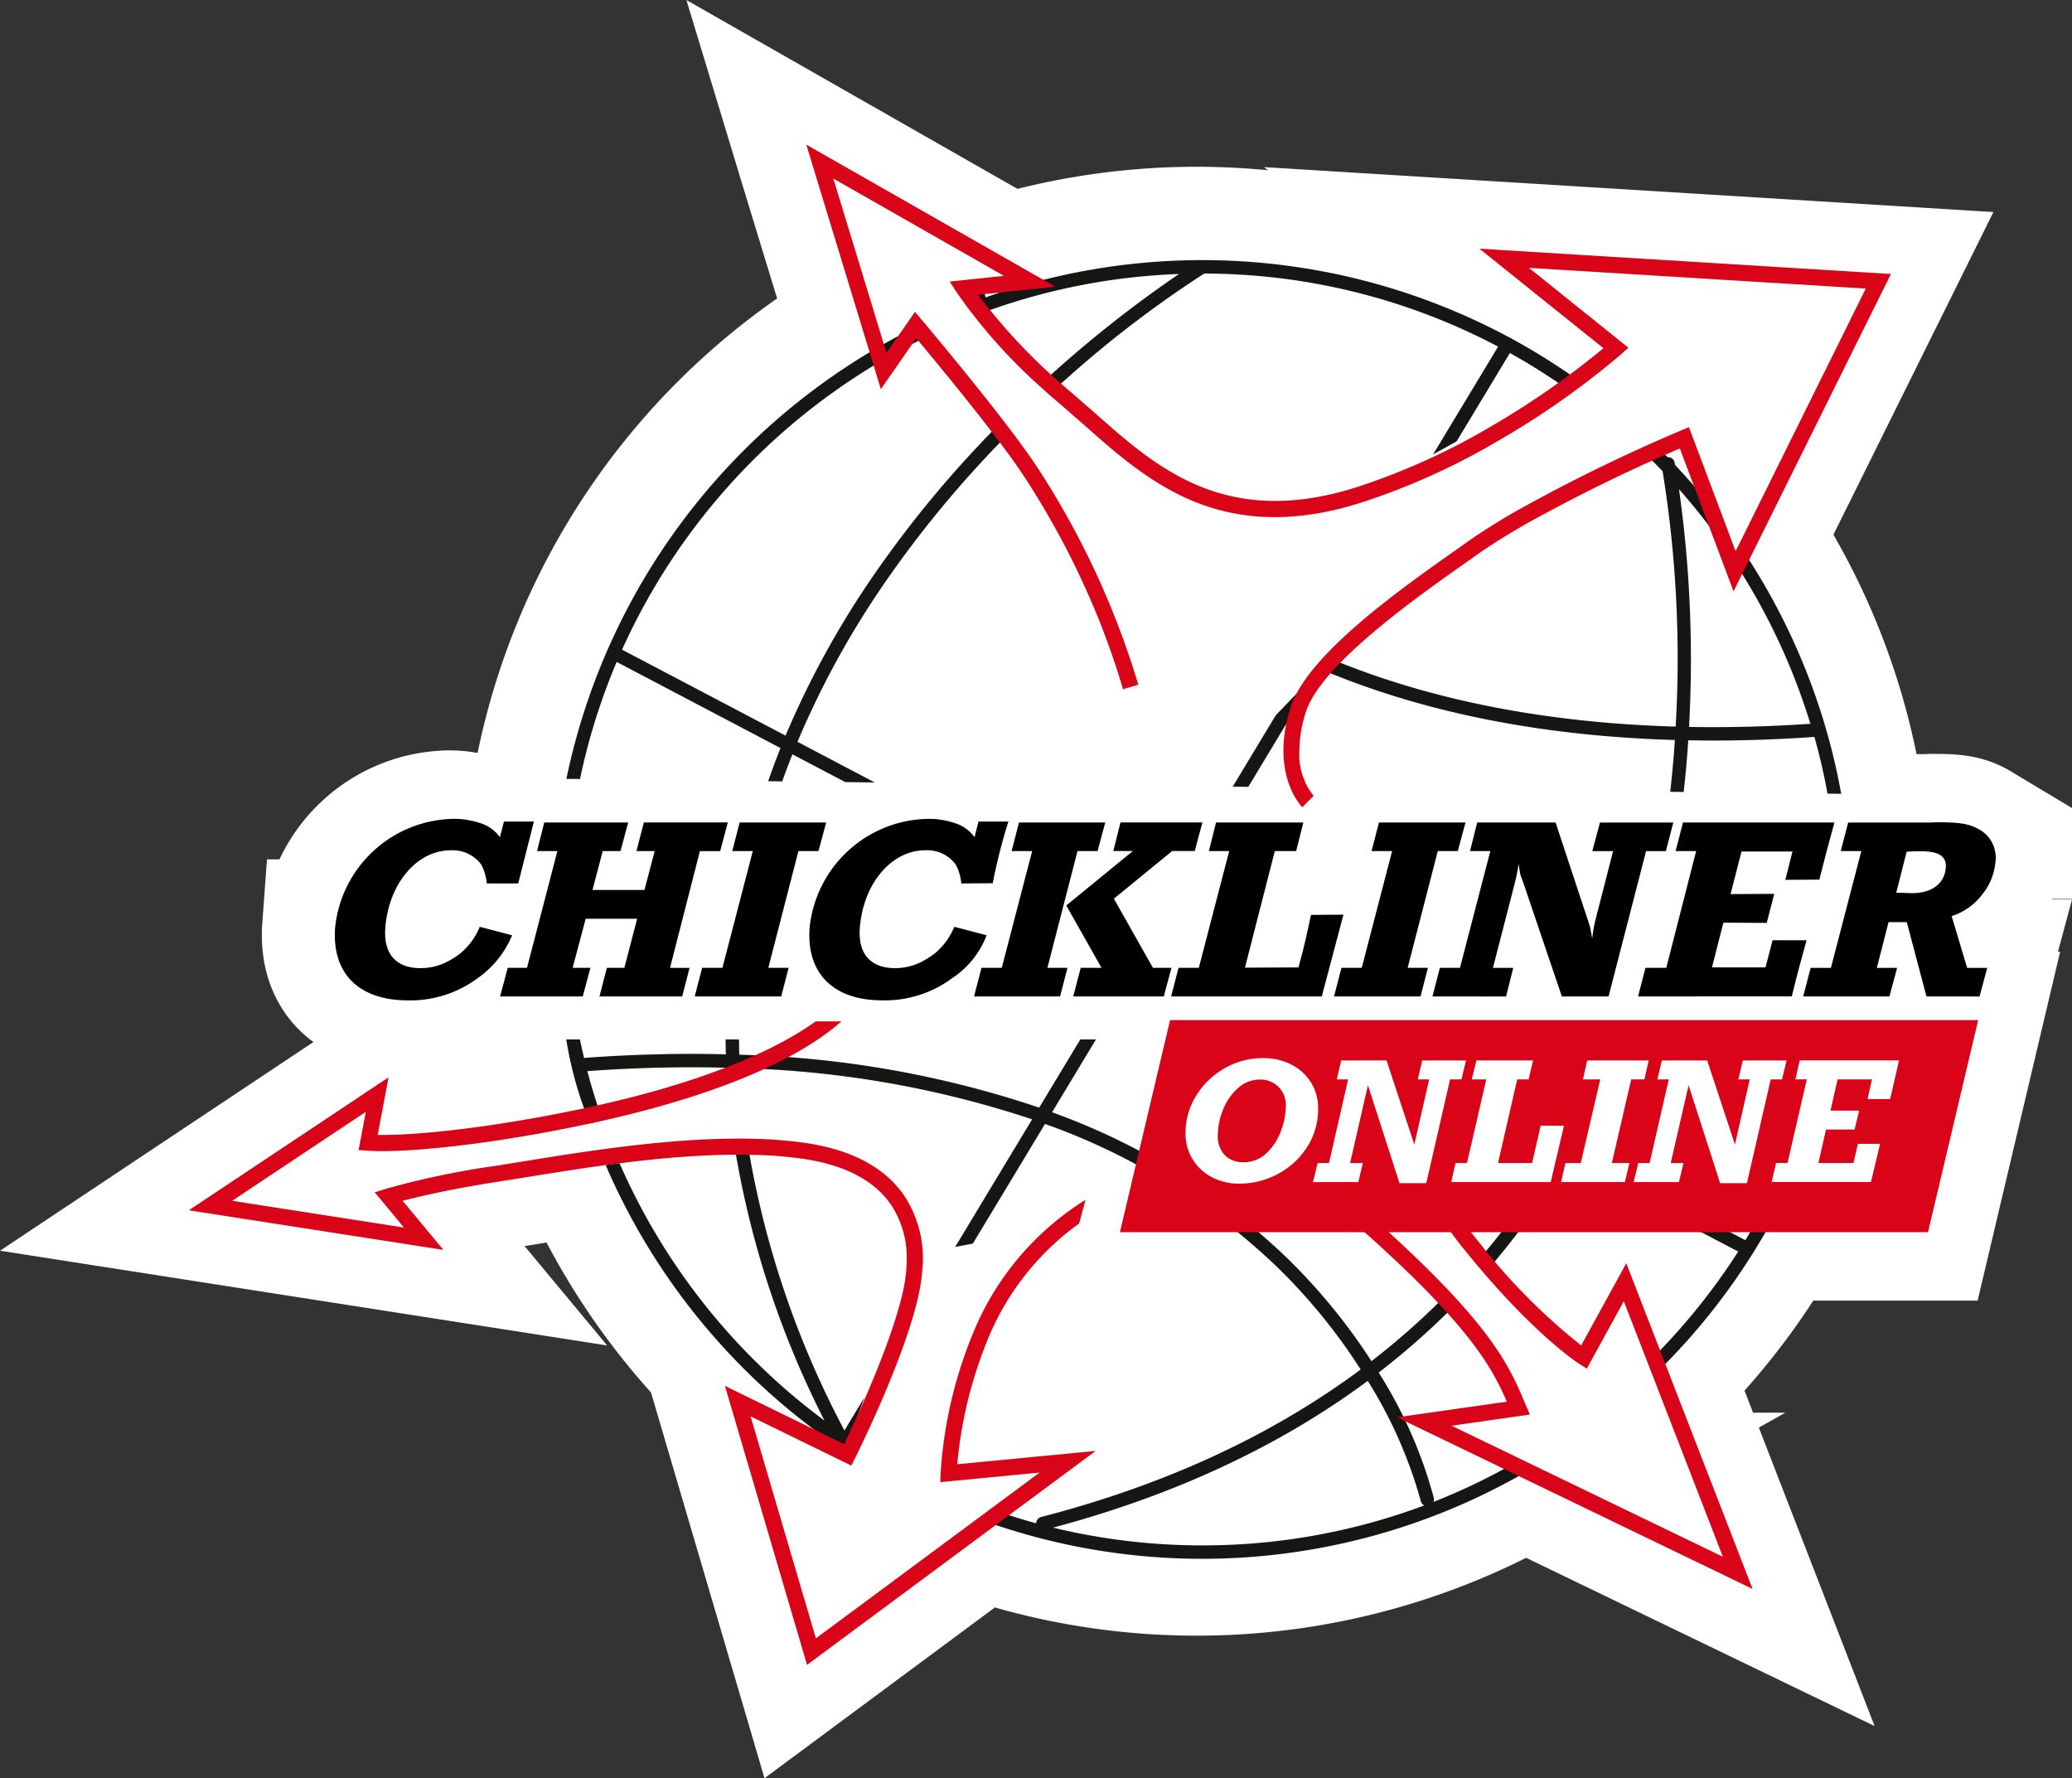
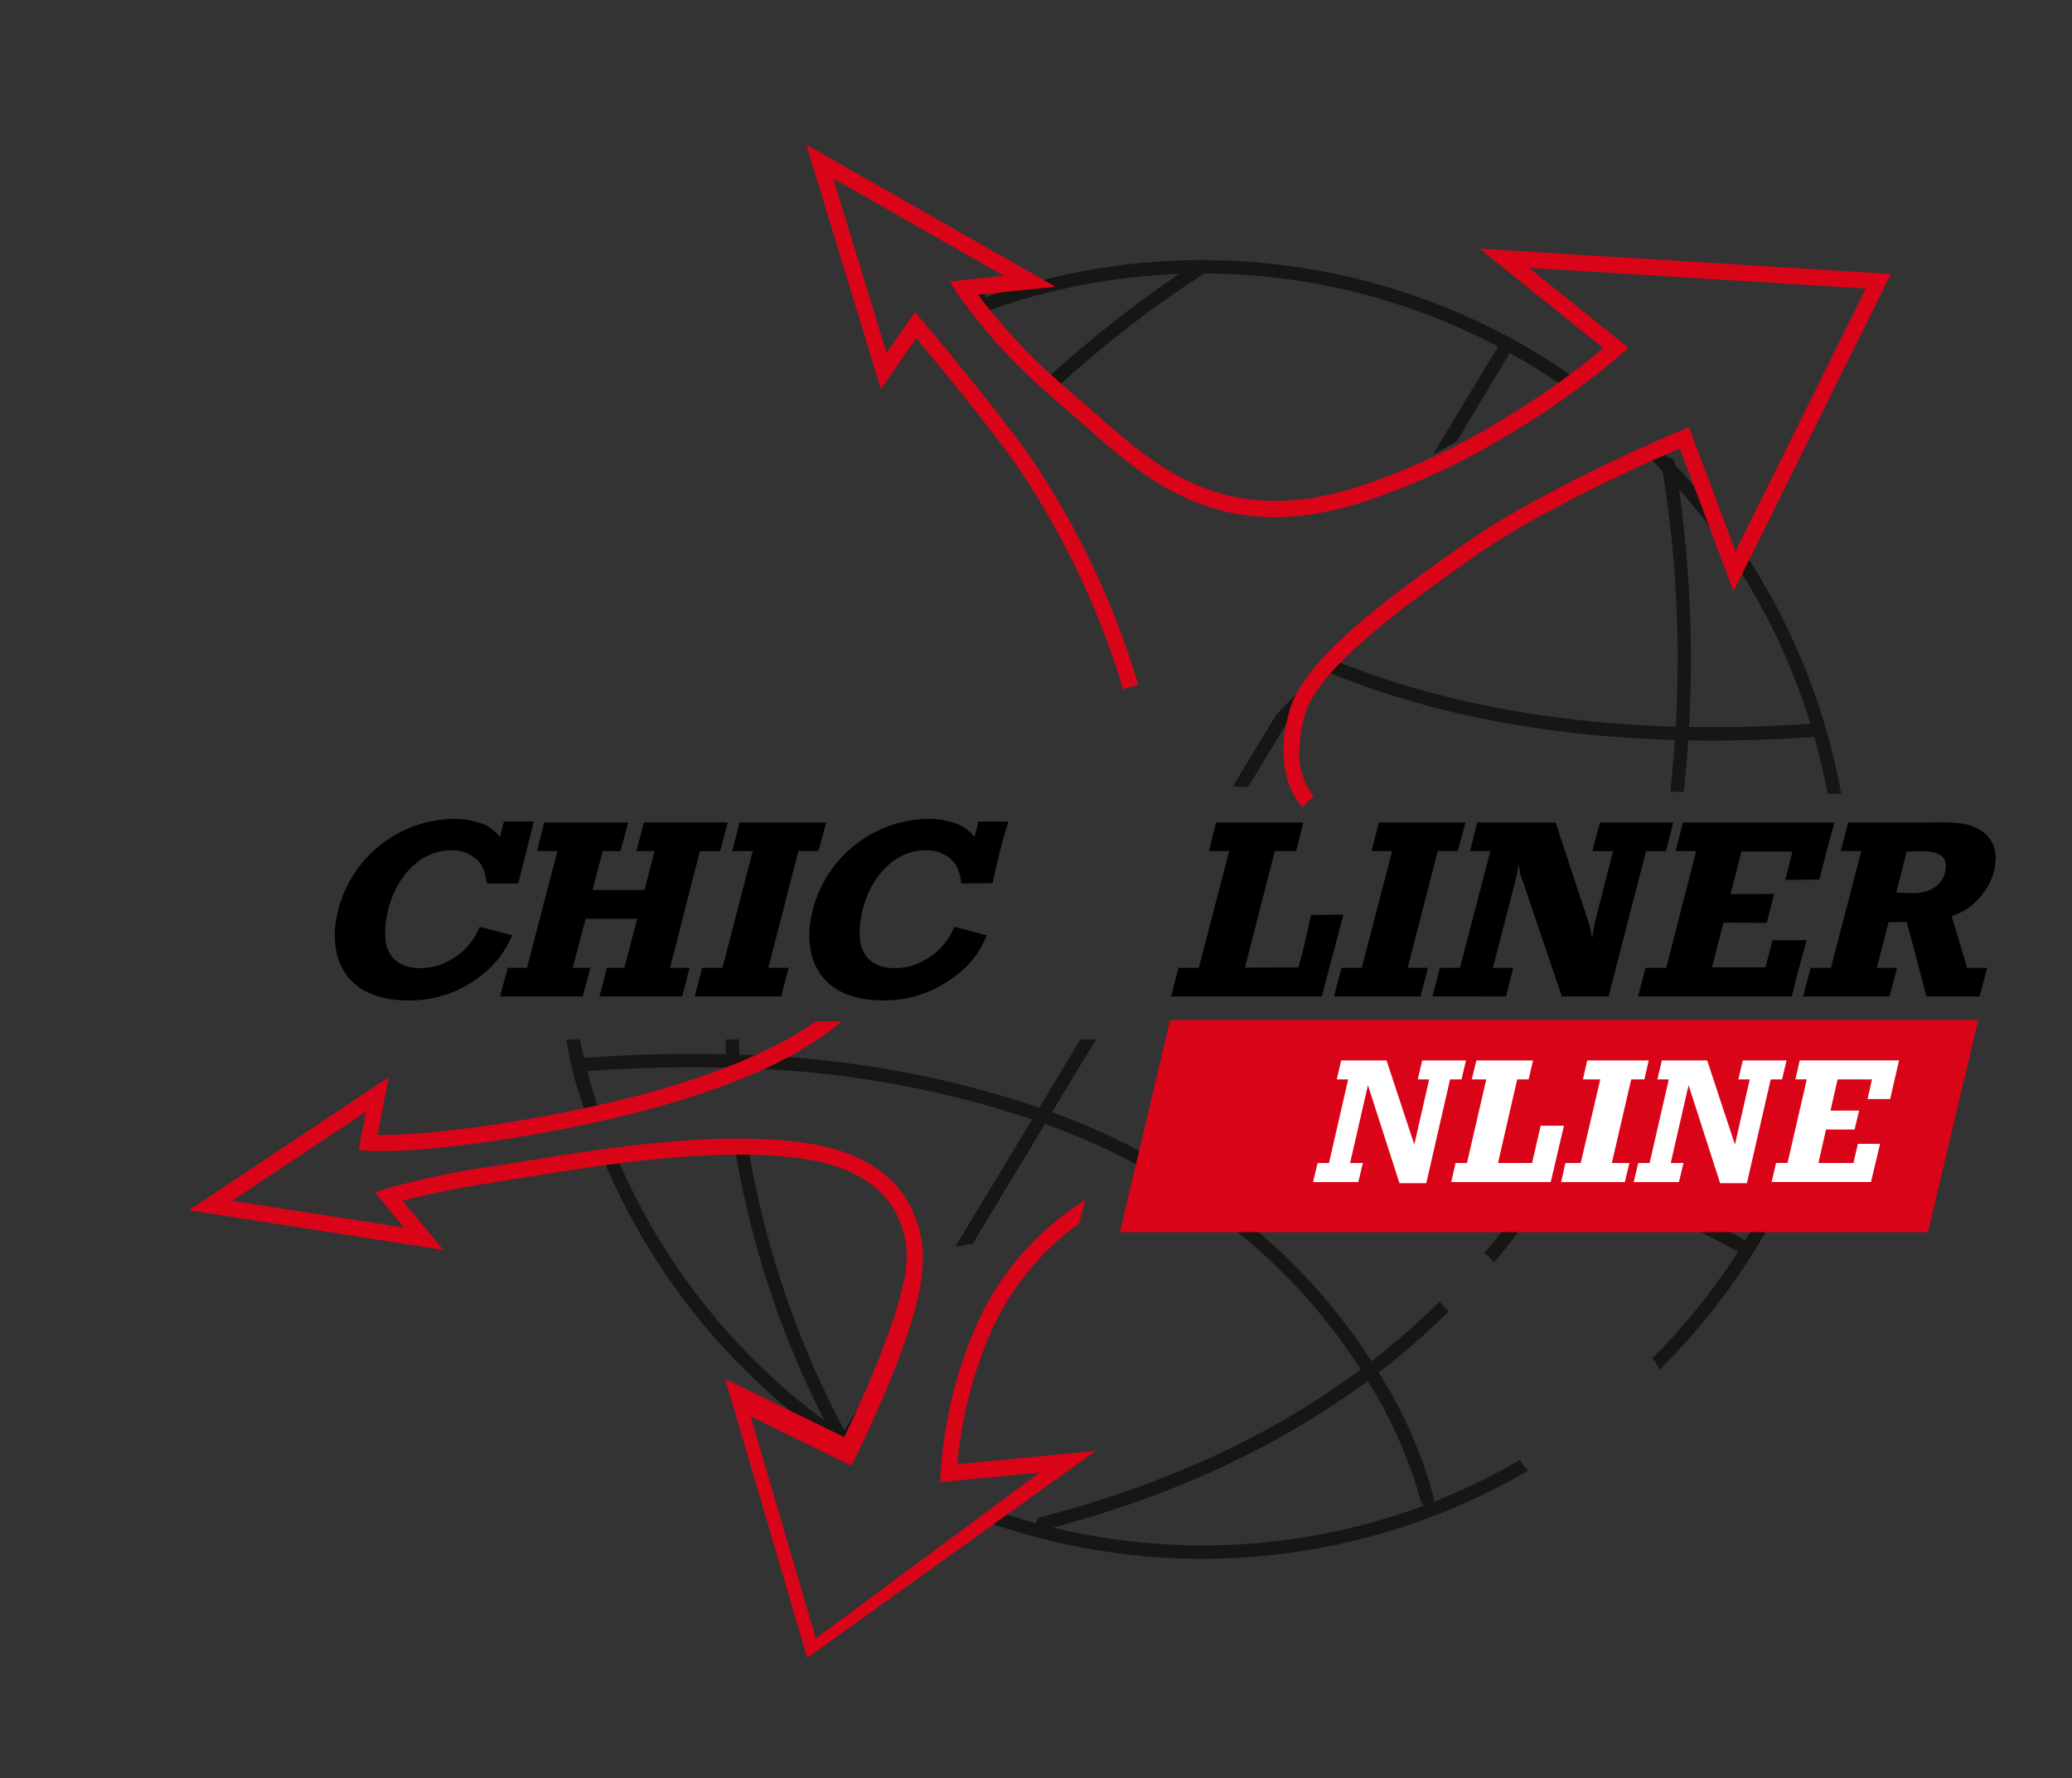
<svg xmlns="http://www.w3.org/2000/svg" width="227.135" height="194.905" viewBox="0 0 227.135 194.905">
  <rect x="0" y="0" width="227.135" height="194.905" fill="#333333" stroke="none" />
  <defs>
    <clipPath id="a">
      <rect width="198.047" height="178.708" fill="none" />
    </clipPath>
  </defs>
  <g transform="translate(20.206 3.78)">
-     <path d="M58.762,136.05l4.748,2.323a73.218,73.218,0,0,1-19.456-26.292c-.218.031-.434.065-.65.1-2.264.33-4.4.678-6.3.986l-3.027.476c-5.345.834-8.892,1.669-10.647,2.128,1.046,1.257,4.473,5.383,4.473,5.383L0,116.8l21.889-14.573s-.937,5-1.192,6.314c3.911.076,11.6-.679,21.011-2.585a72.515,72.515,0,0,1-2.967-12.595H34.116l.84-3.131h2.112l1.012-3.89Q38,84.649,38,82.931q0-2.772.2-5.5h-.032l.047-.188A72.992,72.992,0,0,1,73.812,20.1L68.325,2.123,67.681,0,90.309,12.906a73.167,73.167,0,0,1,63.2,10.67q.787-.62,1.561-1.257L141.476,11.406l45.1,2.777L172.214,43.141A72.552,72.552,0,0,1,183.5,74.31h7.49c.3-.027.585-.027.894-.027,2.47,0,3.428.211,4.576.9a3.517,3.517,0,0,1,1.581,3.445,6.471,6.471,0,0,1-1.359,3.45,6.843,6.843,0,0,1-3.439,2.49l1.7,5.675h2.2l-.844,3.131-5.817-.006-2.155-8.139h-2l-1.283,5.008h2.22l-.839,3.137h-3.157c-.124.867-.264,1.732-.418,2.588h13.3l-5.5,23.248H174.364a73.254,73.254,0,0,1-12.047,15.644l9.1,23.46-24.485-11.821a73.205,73.205,0,0,1-59.484,5.556L67.762,166.637Zm9.969,27.678,16.722-12.392a72.777,72.777,0,0,1-14.493-7.356l-9.382-4.588C62.5,142.555,68.135,161.688,68.731,163.728Zm80.034-18.31,19.4,9.37c-.826-2.136-4.374-11.281-7.217-18.614A73.323,73.323,0,0,1,148.766,145.418ZM4.749,115.765,23.573,118.7c-1.111-1.354-3.195-3.862-3.195-3.862l1.251-.394a91.881,91.881,0,0,1,12.184-2.535l3.017-.486c1.733-.282,3.655-.59,5.7-.9q.406-.062.821-.12c-.369-.908-.722-1.829-1.056-2.755-10.554,2.152-19.08,2.881-22.705,2.624l-.986-.065s.509-2.664.8-4.191C16.885,107.685,7.473,113.951,4.749,115.765ZM188.3,77.512l-1.138,4.482c.752.022,1.418.055,1.755.055,2.165,0,3.547-1.066,3.676-2.816.092-1.219-.758-1.776-2.68-1.776C189.472,77.457,188.946,77.457,188.3,77.512ZM165.874,34.784a73.288,73.288,0,0,1,5.218,6.686c3.632-7.326,11.875-23.955,12.731-25.689-2.3-.141-32.276-1.989-36.923-2.27,2.941,2.355,10.9,8.752,10.9,8.752l-.774.7q-1.014.863-2.053,1.695a73.4,73.4,0,0,1,7.946,6.958l.687-.291.833-.348S165.058,32.616,165.874,34.784ZM75.368,19.205a72.55,72.55,0,0,1,8.2-3.941l-.163-.252L84.48,14.9q1.744-.682,3.534-1.275c-4.585-2.615-14.806-8.446-17.372-9.9C71.379,6.13,73.843,14.21,75.368,19.205ZM23.984,93.8c-5.34,0-8.323-2.948-7.955-7.955A13.276,13.276,0,0,1,29,73.9a8.885,8.885,0,0,1,2.8.421,4.189,4.189,0,0,1,2.3,1.592l.438-1.721h3.288L36.1,80.988H32.655a5.469,5.469,0,0,0-.6-2.071,3.9,3.9,0,0,0-3.363-1.564c-3.7,0-6.8,3.66-7.159,8.541-.2,2.811,1.18,4.375,3.85,4.375a6.447,6.447,0,0,0,2.512-.5,9.023,9.023,0,0,0,1.863-1.109,7.488,7.488,0,0,0,2.128-2.921l3.547.932a10.7,10.7,0,0,1-3.764,4.689A12.4,12.4,0,0,1,24.276,93.8C24.179,93.8,24.081,93.8,23.984,93.8Zm144.77-72.166h4.011l-2.084,4.714Z" transform="translate(0 12.068)" fill="#fff" stroke="#fff" stroke-width="15" />
    <g transform="translate(0.5 -0.004)">
      <g transform="translate(0 0.004)">
        <g clip-path="url(#a)">
          <path d="M1067.5,408.31c-12.241-.347-25.555-2.321-37.877-7.453l-1.1,1.141c12.64,5.368,26.321,7.421,38.88,7.781-.123,1.846-.294,3.747-.511,5.681l1.476.017c.213-1.929.383-3.824.5-5.666.923.017,1.842.029,2.751.029,3.851,0,7.562-.151,11.075-.4q.862,3.054,1.441,6.219l1.5.018a70.636,70.636,0,0,0-1.708-7.248.7.7,0,0,0-.03-.1,70.9,70.9,0,0,0-9.442-19.931l-.405.7-2.786-5.028q-1.83-2.3-3.84-4.438c-.031-.166-.051-.267-.054-.28a.729.729,0,0,0-.762-.571c-.246-.253-.5-.5-.751-.745l-1.326.741c.514.508,1.026,1.018,1.524,1.541a128.239,128.239,0,0,1,1.432,27.994m14.777-.31c-4.19.284-8.663.426-13.309.342a133.837,133.837,0,0,0-1.1-26.052,69.685,69.685,0,0,1,14.4,25.71" transform="translate(-904.505 -332.45)" fill="#161615" />
          <path d="M707.478,211.107l2.65,2.874c-.56-1.359-.975-2.518-1.256-3.388a69.292,69.292,0,0,1,20.773-3.972A130.748,130.748,0,0,0,714.48,218.7l.995,1.078a121.112,121.112,0,0,1,16.941-13.208,69.266,69.266,0,0,1,32.212,8.01L757.5,226.394l2.579-1.43,5.84-9.683c1.887,1.047,3.715,2.189,5.49,3.4l1.445-.8a71.148,71.148,0,0,0-6.74-4.174.651.651,0,0,0-.067-.062.7.7,0,0,0-.151-.054,71.106,71.106,0,0,0-57.45-4.408c-.074-.273-.111-.43-.114-.444a.735.735,0,1,0-1.435.318c.014.061.065.285.16.636-.264.1-.524.209-.786.313Z" transform="translate(-621.11 -180.368)" fill="#161615" />
-           <path d="M348.7,299.384l17.957,9.439c-.484,1.207-.928,2.42-1.355,3.635l1.546.018c.354-.991.723-1.98,1.117-2.965l5.8,3.046,3.23.038-8.476-4.455a97.122,97.122,0,0,1,9.347-17.113,119.05,119.05,0,0,1,13.8-16.655l-.9-1.179a120.654,120.654,0,0,0-14.09,16.967,98.672,98.672,0,0,0-9.465,17.3l-17.92-9.42a70.121,70.121,0,0,1,34.03-34.6l-.919-1.2a71.424,71.424,0,0,0-39.215,49.96l1.493.017a69.132,69.132,0,0,1,4.02-12.832" transform="translate(-301.805 -230.611)" fill="#161615" />
          <path d="M950.664,591.682l7.626-12.645-4.614,4.8-4.717,7.821Z" transform="translate(-834.532 -509.216)" fill="#161615" />
          <path d="M394.474,1009.082l-1.451.209a102.285,102.285,0,0,0,9.855,30.042,70.106,70.106,0,0,1-22.474-28.225l-1.515.218a71.591,71.591,0,0,0,25.444,30.844l.044.086a.734.734,0,0,0,.629.39h.034l.034.022,2.185-5.882-2.19,3.632a101.907,101.907,0,0,1-10.6-31.334" transform="translate(-333.203 -887.405)" fill="#161615" />
          <path d="M1095.458,913.512a69.293,69.293,0,0,1-8.718,22l-18.916-9.944a90.1,90.1,0,0,0,5.706-12.054h-1.587a88.414,88.414,0,0,1-5.421,11.37l-21.63-11.37h-3.157l24.049,12.641a80.91,80.91,0,0,1-7.69,10.815,3.227,3.227,0,0,1,1.078,1,82.383,82.383,0,0,0,7.915-11.131l18.872,9.921a70.161,70.161,0,0,1-9.422,11.705,3.552,3.552,0,0,1,.77,1.283,71.077,71.077,0,0,0,19.655-36.236Z" transform="translate(-916.12 -803.359)" fill="#161615" />
          <path d="M438.145,964.2a.713.713,0,0,0,.041-.409,49.543,49.543,0,0,0-6.051-13.768,82.967,82.967,0,0,0,7.71-6.74,3.282,3.282,0,0,1-1-1.076,81.6,81.6,0,0,1-7.5,6.565,65.058,65.058,0,0,0-9.352-11.4A72.534,72.534,0,0,0,396.33,921.49l4.812-7.978h-1.717l-4.506,7.471a111.653,111.653,0,0,0-32.876-5.8c-.02-.559-.023-1.116-.031-1.674h-1.47c.008.543.01,1.086.029,1.63-5.4-.136-10.6.034-15.4.386a.7.7,0,0,0-.136.038q-.246-1.021-.46-2.054h-1.5a41,41,0,0,0,2.244,8.333l.581.828,1.134-.352c-.615-1.749-1.169-3.526-1.645-5.335,4.752-.345,9.889-.51,15.236-.372.025.484.063.969.1,1.454l1.438-.447c-.021-.32-.049-.641-.066-.96a110.381,110.381,0,0,1,32.047,5.609l-8.437,13.988,1.938-.368,7.911-13.116a71.2,71.2,0,0,1,25.354,15.593,63.055,63.055,0,0,1,9.25,11.321c-9.755,7.247-21.478,12.667-35.036,16.171a.725.725,0,0,0-.539.688c-1.16-.315-2.3-.669-3.44-1.042l-1.233,1.146a70.944,70.944,0,0,0,58.623-5.879,3.4,3.4,0,0,1-.887-1.187,68.772,68.772,0,0,1-9.5,4.617m-25.335,4.767a69.634,69.634,0,0,1-16.375-1.948c13.3-3.546,24.845-8.931,34.5-16.084a49.684,49.684,0,0,1,5.814,13.174.726.726,0,0,0,.375.479,69.363,69.363,0,0,1-24.316,4.379" transform="translate(-301.708 -803.359)" fill="#161615" />
-           <path d="M1031.432,982.579l-13.843-35.7-4.945,9.007a66.968,66.968,0,0,1-11.235-11.352,47.533,47.533,0,0,1-6.63-10.747q-.31-.688-.581-1.36a52.406,52.406,0,0,1-2.333-7.266l-2.117-1.6-.074.02.1.41a61.434,61.434,0,0,0,2.4,8.1c.192.5.4,1.015.617,1.541a49.179,49.179,0,0,0,7.261,12.025c7.353,9.036,12.218,12.142,12.419,12.269l.79.5s2.9-5.275,4.053-7.388c1.128,2.908,9.532,24.571,10.863,28.013-3.287-1.589-25.582-12.357-29.741-14.366l8.583-1.225-.55-1.287c-1.7-4.006-3.635-8.543-15.714-19.416-.064-.055-.125-.115-.187-.169-.461-.416-.93-.811-1.4-1.2a36.371,36.371,0,0,0-10.763-6.232l-.458,1.716a35.23,35.23,0,0,1,11.1,6.737c.112.1.226.2.34.294.456.414.9.812,1.328,1.205,9.978,9.144,12.243,13.411,13.78,16.939l-12.04,1.713Z" transform="translate(-860.019 -812.196)" fill="#d90418" />
        </g>
      </g>
      <g transform="translate(0 0.004)">
        <g clip-path="url(#a)">
          <path d="M151.216,713.294H154.5l-1.721,6.788h-3.45a5.4,5.4,0,0,0-.6-2.066,3.883,3.883,0,0,0-3.362-1.566c-3.7,0-6.8,3.661-7.16,8.54-.2,2.81,1.181,4.373,3.85,4.373a6.414,6.414,0,0,0,2.513-.5,9.04,9.04,0,0,0,1.863-1.114,7.433,7.433,0,0,0,2.129-2.916l3.549.929a10.757,10.757,0,0,1-3.765,4.692,12.379,12.379,0,0,1-7.684,2.441c-5.34,0-8.323-2.945-7.956-7.955A13.276,13.276,0,0,1,145.676,713a8.85,8.85,0,0,1,2.8.424,4.16,4.16,0,0,1,2.3,1.589Z" transform="translate(-116.678 -627.028)" />
        </g>
      </g>
      <g transform="translate(0 0.004)">
        <g clip-path="url(#a)">
          <path d="M293.765,735.369l.812-3.134h1.917l1.4-5.38h-5.643l-1.425,5.38h1.946l-.842,3.134h-9.061l.841-3.134h2.111l3.331-12.8h-2.227l.786-3.133h9.2l-.842,3.133h-1.948L293,723.7h5.7l1.118-4.269h-2l.815-3.133h9.2L307,719.437h-2.226l-3.274,12.8h2.142l-.813,3.134Z" transform="translate(-248.757 -629.931)" />
          <path d="M459.849,735.369l.815-3.134h2.222l3.33-12.8h-2.252l.812-3.133h9.483l-.841,3.133h-2.2l-3.3,12.8h2.226l-.814,3.134Z" transform="translate(-404.4 -629.931)" />
        </g>
      </g>
      <g transform="translate(0 0.004)">
        <g clip-path="url(#a)">
          <path d="M582.608,713.294h3.281a60.775,60.775,0,0,0-1.72,6.761l-3.448.025a5.4,5.4,0,0,0-.6-2.066,3.889,3.889,0,0,0-3.363-1.566c-3.7,0-6.8,3.661-7.16,8.54-.2,2.81,1.183,4.373,3.85,4.373a6.429,6.429,0,0,0,2.514-.5,9.1,9.1,0,0,0,1.86-1.114,7.437,7.437,0,0,0,2.133-2.916l3.547.929a9.829,9.829,0,0,1-3.764,4.692,12.384,12.384,0,0,1-7.687,2.441c-5.339,0-8.323-2.945-7.956-7.955A13.278,13.278,0,0,1,577.068,713a8.862,8.862,0,0,1,2.806.424,4.16,4.16,0,0,1,2.3,1.589Z" transform="translate(-496.051 -627.028)" />
        </g>
      </g>
      <g transform="translate(0 0.004)">
        <g clip-path="url(#a)">
-           <path d="M713.784,735.368l.816-3.134h2.223l3.33-12.8H717.9l.813-3.133h9.455l-.842,3.133h-2.2l-3.3,12.8h2.2l-.812,3.134Zm10.873,0h9.928l.84-3.134h-2.031l-4.28-7.582,6.386-5.222h2.476l.841-3.133h-8.983l-.783,3.133h2.142l-7.3,5.965,3.863,6.838h-2.279Z" transform="translate(-627.714 -629.931)" />
-         </g>
+           </g>
      </g>
      <g transform="translate(0 0.004)">
        <g clip-path="url(#a)">
          <path d="M909.449,735.368H892.932l.813-3.134h2.224l3.33-12.8h-2.226l.785-3.129h9.569l-.789,3.129H904.3l-3.273,12.78,5.868-.027c.687-2.545.821-3.182,1.368-5.755l3.561-.026Z" transform="translate(-785.26 -629.931)" />
        </g>
      </g>
      <g transform="translate(0 0.004)">
        <g clip-path="url(#a)">
          <path d="M1041.1,735.369l.813-3.134h2.223l3.33-12.8h-2.254l.813-3.133h9.484l-.844,3.133h-2.192l-3.305,12.8h2.224l-.813,3.134Z" transform="translate(-915.567 -629.931)" />
        </g>
      </g>
      <g transform="translate(0 0.004)">
        <g clip-path="url(#a)">
          <path d="M1130.538,735.368l.813-3.134h2.2l3.331-12.8h-2.226l.784-3.129h8.593l3.552,10.736.248.8.218,1.192a14.45,14.45,0,0,1,.378-2.146l1.91-7.45h-2.277l.837-3.129h8.039l-.813,3.129h-2.171l-4.114,15.935h-5.117l-4.208-12.41-.349-.956-.19-1.164a20.425,20.425,0,0,1-.48,2.359l-2.331,9.04h2.226l-.785,3.134Z" transform="translate(-994.215 -629.931)" />
          <path d="M1317.455,735.368l.812-3.134h2.281l3.273-12.8h-2.254l.814-3.129h16.6c-.759,2.755-.948,3.443-1.652,6.259l-3.729.025.781-3.106h-5.587l-1.2,4.668,4.785-.025-.818,3.181-4.752-.025-1.251,4.9h5.868l.773-2.972h3.728c-.755,2.731-.947,3.419-1.62,6.154Z" transform="translate(-1158.594 -629.931)" />
          <path d="M1481.061,735.168l-2.156-8.143h-2l-1.285,5.012h2.223l-.842,3.134h-9.453l.817-3.134h2.223l3.329-12.8h-2.252l.813-3.129h9.095c.3-.028.584-.028.891-.028,2.473,0,3.43.214,4.576.9a3.528,3.528,0,0,1,1.582,3.448,6.454,6.454,0,0,1-1.361,3.446,6.786,6.786,0,0,1-3.439,2.49l1.7,5.676h2.2l-.842,3.134Zm-3.311-11.376h0c.752.024,1.416.053,1.751.053,2.17,0,3.552-1.062,3.681-2.811.089-1.22-.761-1.776-2.681-1.776-.444,0-.973,0-1.614.052Z" transform="translate(-1290.586 -629.731)" />
          <path d="M985.669,899.935c-3.15,1.909-7.16.6-8.324-.054a18.451,18.451,0,0,0-2.984-1.369l-.382-.055-.277.276a2.568,2.568,0,0,1-1.705,1.2,20.115,20.115,0,0,0-3.43,1.471c.415.246.842.492,1.284.733a6.239,6.239,0,0,1,1.517-.758,10.016,10.016,0,0,0,3.1-1.237,8.586,8.586,0,0,1,2.074.843c1.859,1.042,6.412,2.143,9.911.028a15.929,15.929,0,0,0,4.5-3.991h-1.9a13.476,13.476,0,0,1-3.379,2.911" transform="translate(-851.775 -788.859)" />
          <path d="M593.852,153.454q.226.6.45,1.2c.62,1.689,1.193,3.414,1.7,5.166l1.68-.5a91.415,91.415,0,0,0-10.966-23.662c-.33-.5-.649-.973-.967-1.423-.174-.25-.346-.5-.518-.733-3.974-5.513-11.222-14.094-11.295-14.182l-.734-.867s-2.1,3.024-3.122,4.5c-.811-2.659-4.852-15.909-5.83-19.113,2.855,1.627,15.225,8.683,18.705,10.666-2.122.225-5.948.623-5.948.623l.784,1.212a58.747,58.747,0,0,0,9.14,10.3c.451.41.915.825,1.4,1.244.289.253.585.508.889.761l2.618,2.286c3.35,2.968,7.143,6.334,11.911,8.287,5.484,2.246,11.443,2.312,18.217.189A75.2,75.2,0,0,0,636.8,132.78c.494-.283.971-.567,1.446-.849a89.94,89.94,0,0,0,12.387-8.85l.774-.7s-7.958-6.392-10.9-8.75c4.648.283,34.621,2.127,36.922,2.27-1.031,2.083-12.742,25.713-14.269,28.793-1.074-2.86-5.113-13.6-5.113-13.6l-.833.347a182.231,182.231,0,0,0-18.428,9.029c-.474.278-.947.555-1.409.838-1.276.77-2.488,1.556-3.589,2.332l-1.127.8c-6.166,4.34-16.487,11.6-18.3,17.409-2.254,7.237,1.158,10.752,1.3,10.9L616.9,171.5a7.232,7.232,0,0,1-1.561-4.948,13.983,13.983,0,0,1,.689-4.172c1.627-5.23,12.036-12.553,17.627-16.49l1.13-.8c1.176-.833,2.5-1.675,3.889-2.509.446-.265.9-.532,1.358-.8a183.312,183.312,0,0,1,17.014-8.357c.569,1.517,5.887,15.661,5.887,15.661L680.187,114.3l-45.109-2.772,13.594,10.91a91.732,91.732,0,0,1-10.817,7.675c-.456.277-.927.555-1.4.834a74.028,74.028,0,0,1-15,6.775c-14.267,4.461-21.8-2.222-28.45-8.117l-2.6-2.26-.063-.057c-.448-.376-.878-.748-1.3-1.121a64.267,64.267,0,0,1-8.927-9.588l8.48-.883-27.307-15.575.644,2.121,7.53,24.685s3.015-4.342,3.877-5.586c.773.921,2.082,2.5,3.581,4.342q.525.64,1.072,1.32c2.012,2.5,4.2,5.282,5.827,7.539.11.152.221.309.331.464.293.418.592.853.9,1.31a90.459,90.459,0,0,1,8.806,17.136" transform="translate(-493.607 -88.05)" fill="#d90418" />
-           <path d="M88.091,930.693q.327-.706.693-1.408h0a29.34,29.34,0,0,1,8.81-10.107l.694-2.588A31.132,31.132,0,0,0,87.27,928.4c-.013.02-.024.043-.035.063-.235.451-.456.9-.672,1.354a48.083,48.083,0,0,0-4.153,16.7l-.038,1.012,10.892-1.05L68.735,964.654c-.6-2.041-6.229-21.173-7.159-24.336l11.045,5.4.387-.774c.226-.45,5.538-11.091,7.034-18.144.075-.345.134-.687.186-1.025.081-.512.138-1.018.176-1.513a12.511,12.511,0,0,0-2.016-8.18c-2.16-3.106-5.866-5.047-11.013-5.76-7.144-1-15.83-.154-23.226.894-.549.078-1.09.154-1.62.234-2.042.306-3.965.617-5.7.9l-3.016.484a91.36,91.36,0,0,0-12.182,2.537l-1.255.394s2.086,2.508,3.2,3.859c-3.337-.517-15.559-2.423-18.826-2.932,2.721-1.813,12.134-8.078,14.646-9.748-.287,1.527-.792,4.192-.792,4.192l.983.065c3.841.269,13.177-.567,24.6-3.024.874-.187,1.777-.394,2.7-.613q.854-.2,1.728-.422c8.11-2.046,17.4-5.278,22.927-10.115H68.717c-4.37,3.133-11.138,5.951-19.62,8.17-.564.143-1.131.289-1.708.429q-1.736.427-3.556.821c-10.375,2.229-18.933,3.1-23.133,3.024.25-1.316,1.192-6.313,1.192-6.313L0,917.732l27.906,4.344s-3.426-4.123-4.471-5.383c1.752-.458,5.3-1.293,10.643-2.123l3.028-.48c1.9-.307,4.036-.654,6.3-.986q.832-.126,1.686-.241c7.127-.984,15.327-1.732,22.037-.8,4.647.644,7.948,2.337,9.819,5.027a10.412,10.412,0,0,1,1.74,6.02q0,.386-.021.768c-.029.494-.077.978-.144,1.441-.059.385-.125.756-.2,1.106-1.224,5.758-5.243,14.329-6.5,16.934-1.368-.665-13.059-6.38-13.059-6.38l9,30.583L99.409,944.11l-15.176,1.458a47.188,47.188,0,0,1,3.854-14.879" transform="translate(-0.003 -788.857)" fill="#d90418" />
+           <path d="M88.091,930.693q.327-.706.693-1.408h0a29.34,29.34,0,0,1,8.81-10.107l.694-2.588A31.132,31.132,0,0,0,87.27,928.4c-.013.02-.024.043-.035.063-.235.451-.456.9-.672,1.354a48.083,48.083,0,0,0-4.153,16.7l-.038,1.012,10.892-1.05L68.735,964.654c-.6-2.041-6.229-21.173-7.159-24.336l11.045,5.4.387-.774c.226-.45,5.538-11.091,7.034-18.144.075-.345.134-.687.186-1.025.081-.512.138-1.018.176-1.513a12.511,12.511,0,0,0-2.016-8.18c-2.16-3.106-5.866-5.047-11.013-5.76-7.144-1-15.83-.154-23.226.894-.549.078-1.09.154-1.62.234-2.042.306-3.965.617-5.7.9l-3.016.484a91.36,91.36,0,0,0-12.182,2.537l-1.255.394s2.086,2.508,3.2,3.859c-3.337-.517-15.559-2.423-18.826-2.932,2.721-1.813,12.134-8.078,14.646-9.748-.287,1.527-.792,4.192-.792,4.192l.983.065c3.841.269,13.177-.567,24.6-3.024.874-.187,1.777-.394,2.7-.613q.854-.2,1.728-.422c8.11-2.046,17.4-5.278,22.927-10.115H68.717c-4.37,3.133-11.138,5.951-19.62,8.17-.564.143-1.131.289-1.708.429q-1.736.427-3.556.821c-10.375,2.229-18.933,3.1-23.133,3.024.25-1.316,1.192-6.313,1.192-6.313L0,917.732l27.906,4.344s-3.426-4.123-4.471-5.383c1.752-.458,5.3-1.293,10.643-2.123l3.028-.48c1.9-.307,4.036-.654,6.3-.986q.832-.126,1.686-.241c7.127-.984,15.327-1.732,22.037-.8,4.647.644,7.948,2.337,9.819,5.027a10.412,10.412,0,0,1,1.74,6.02c-.029.494-.077.978-.144,1.441-.059.385-.125.756-.2,1.106-1.224,5.758-5.243,14.329-6.5,16.934-1.368-.665-13.059-6.38-13.059-6.38l9,30.583L99.409,944.11l-15.176,1.458a47.188,47.188,0,0,1,3.854-14.879" transform="translate(-0.003 -788.857)" fill="#d90418" />
        </g>
      </g>
      <g transform="translate(0 0.004)">
        <g clip-path="url(#a)">
          <path d="M851.858,895.92l-5.5,23.248h88.586l5.5-23.248Z" transform="translate(-744.3 -787.888)" fill="#d90418" />
-           <path d="M920.607,935.97a7.654,7.654,0,0,1-1.207,4.219,8.5,8.5,0,0,1-3.2,2.95,8.877,8.877,0,0,1-4.255,1.066,6.362,6.362,0,0,1-2.941-.686,5.326,5.326,0,0,1-2.932-4.887,7.625,7.625,0,0,1,1.15-4.042,8.639,8.639,0,0,1,3.109-3.016,8.331,8.331,0,0,1,4.241-1.132,6.688,6.688,0,0,1,3.074.7,5.394,5.394,0,0,1,2.167,1.955,5.279,5.279,0,0,1,.792,2.875m-8.173,5.882a3.538,3.538,0,0,0,2.5-.978,6.273,6.273,0,0,0,1.592-2.428,7.922,7.922,0,0,0,.544-2.786,2.811,2.811,0,0,0-.8-2.056,2.742,2.742,0,0,0-2.043-.809,3.529,3.529,0,0,0-2.4.933,6.208,6.208,0,0,0-1.636,2.357,7.426,7.426,0,0,0-.579,2.813,2.982,2.982,0,0,0,.761,2.176,2.751,2.751,0,0,0,2.061.778" transform="translate(-796.818 -818.248)" fill="#fff" />
          <path d="M1034.766,934.648h-1.247l.487-2.079h4.8l-.5,2.079h-1.247l-2.609,11.375h-2.937l-3.458-10.738-1.955,8.527h1.4l-.5,2.088h-4.962l.5-2.088h1.247l2.1-9.163h-1.247l.486-2.079h4.971l3.043,9.216Z" transform="translate(-898.806 -820.118)" fill="#fff" />
          <path d="M1154.854,934.648l-2.1,9.163h3.733l.938-4.086h2.556l-1.451,6.174h-10.906l.469-2.088h1.256l2.114-9.163h-1.592l.513-2.079h6.209l-.487,2.079Z" transform="translate(-1009.244 -820.118)" fill="#fff" />
          <path d="M1255.213,934.648l-2.123,9.163h1.928l-.5,2.088h-6.988l.469-2.088h1.681l2.141-9.163h-1.9l.469-2.079h6.74l-.469,2.079Z" transform="translate(-1097.104 -820.118)" fill="#fff" />
          <path d="M1326.2,934.648h-1.247l.487-2.079h4.8l-.5,2.079h-1.24l-2.609,11.375h-2.937l-3.458-10.738-1.955,8.527h1.4l-.5,2.088h-4.962l.5-2.088h1.247l2.1-9.163h-1.247l.486-2.079h4.971l3.043,9.216Z" transform="translate(-1155.098 -820.118)" fill="#fff" />
          <path d="M1449.422,936.806l.486-2.158h-3.768l-.779,3.423h3.14l-.5,2.07h-3.131l-.831,3.671h3.839l.487-2.1h2.432l-1,4.184h-10.888l.486-2.087h1.256l2.114-9.164h-1.247l.469-2.078h10.888l-.973,4.237Z" transform="translate(-1265.407 -820.119)" fill="#fff" />
        </g>
      </g>
    </g>
  </g>
</svg>